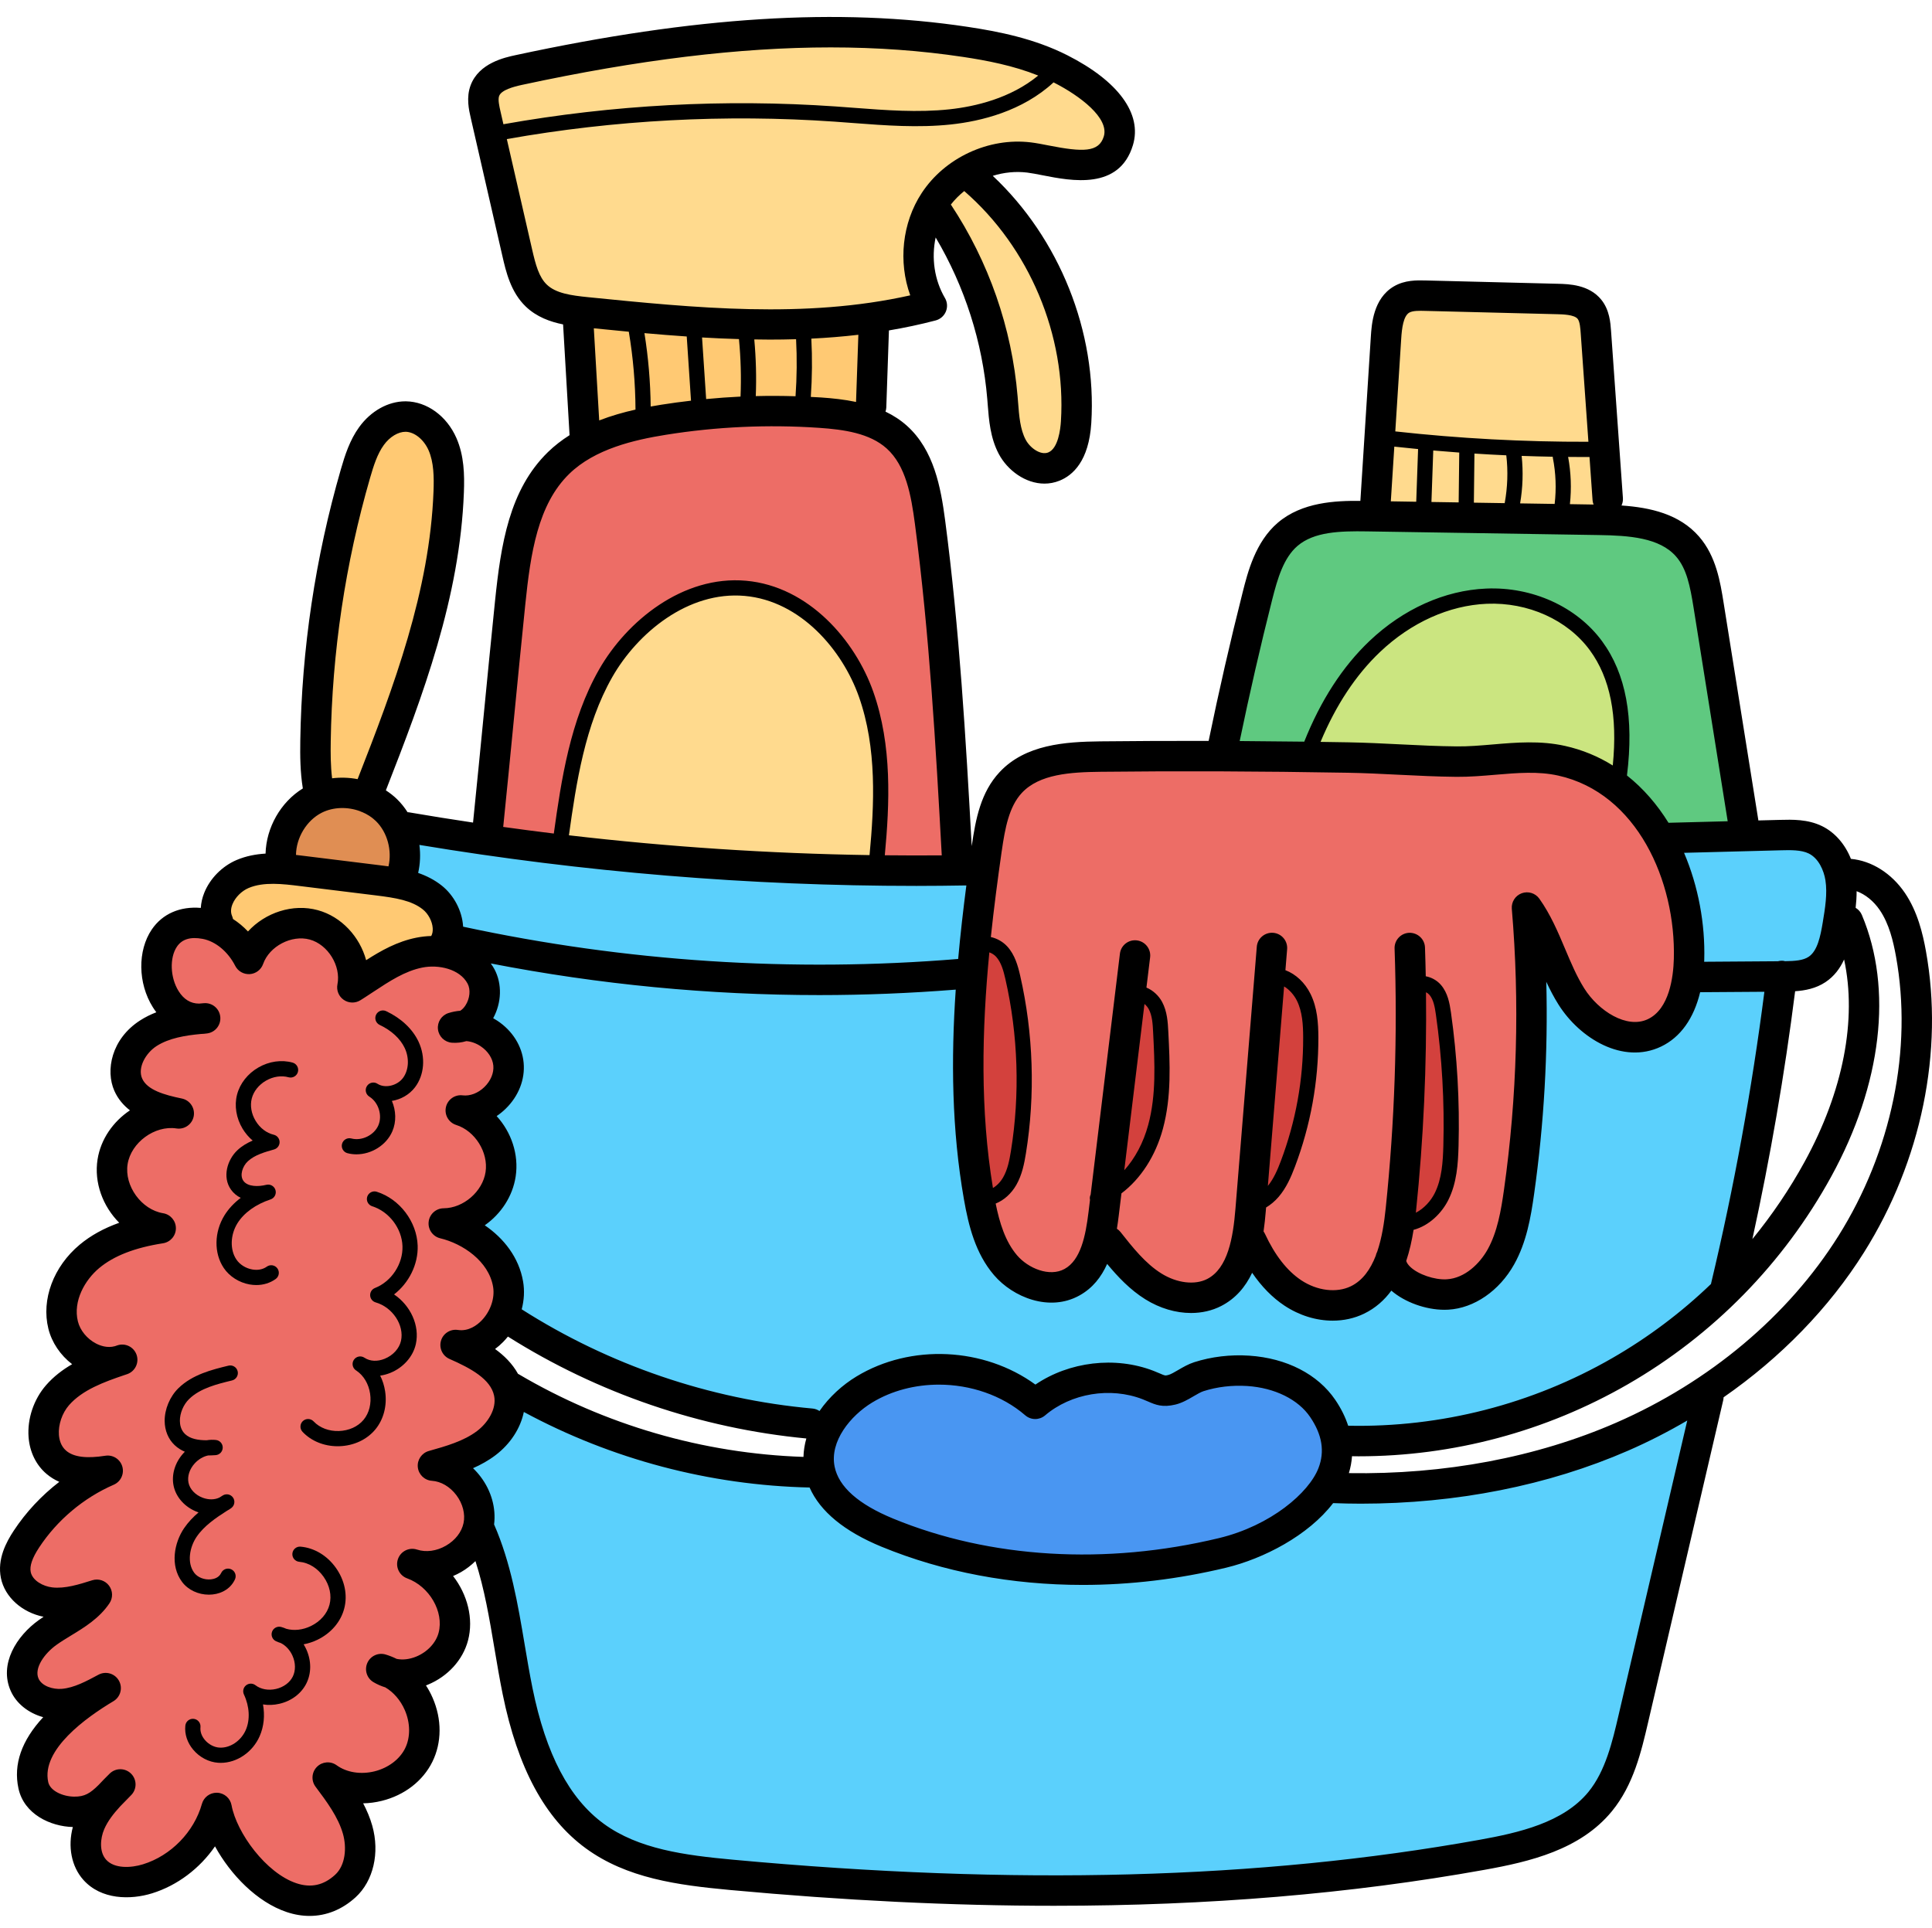
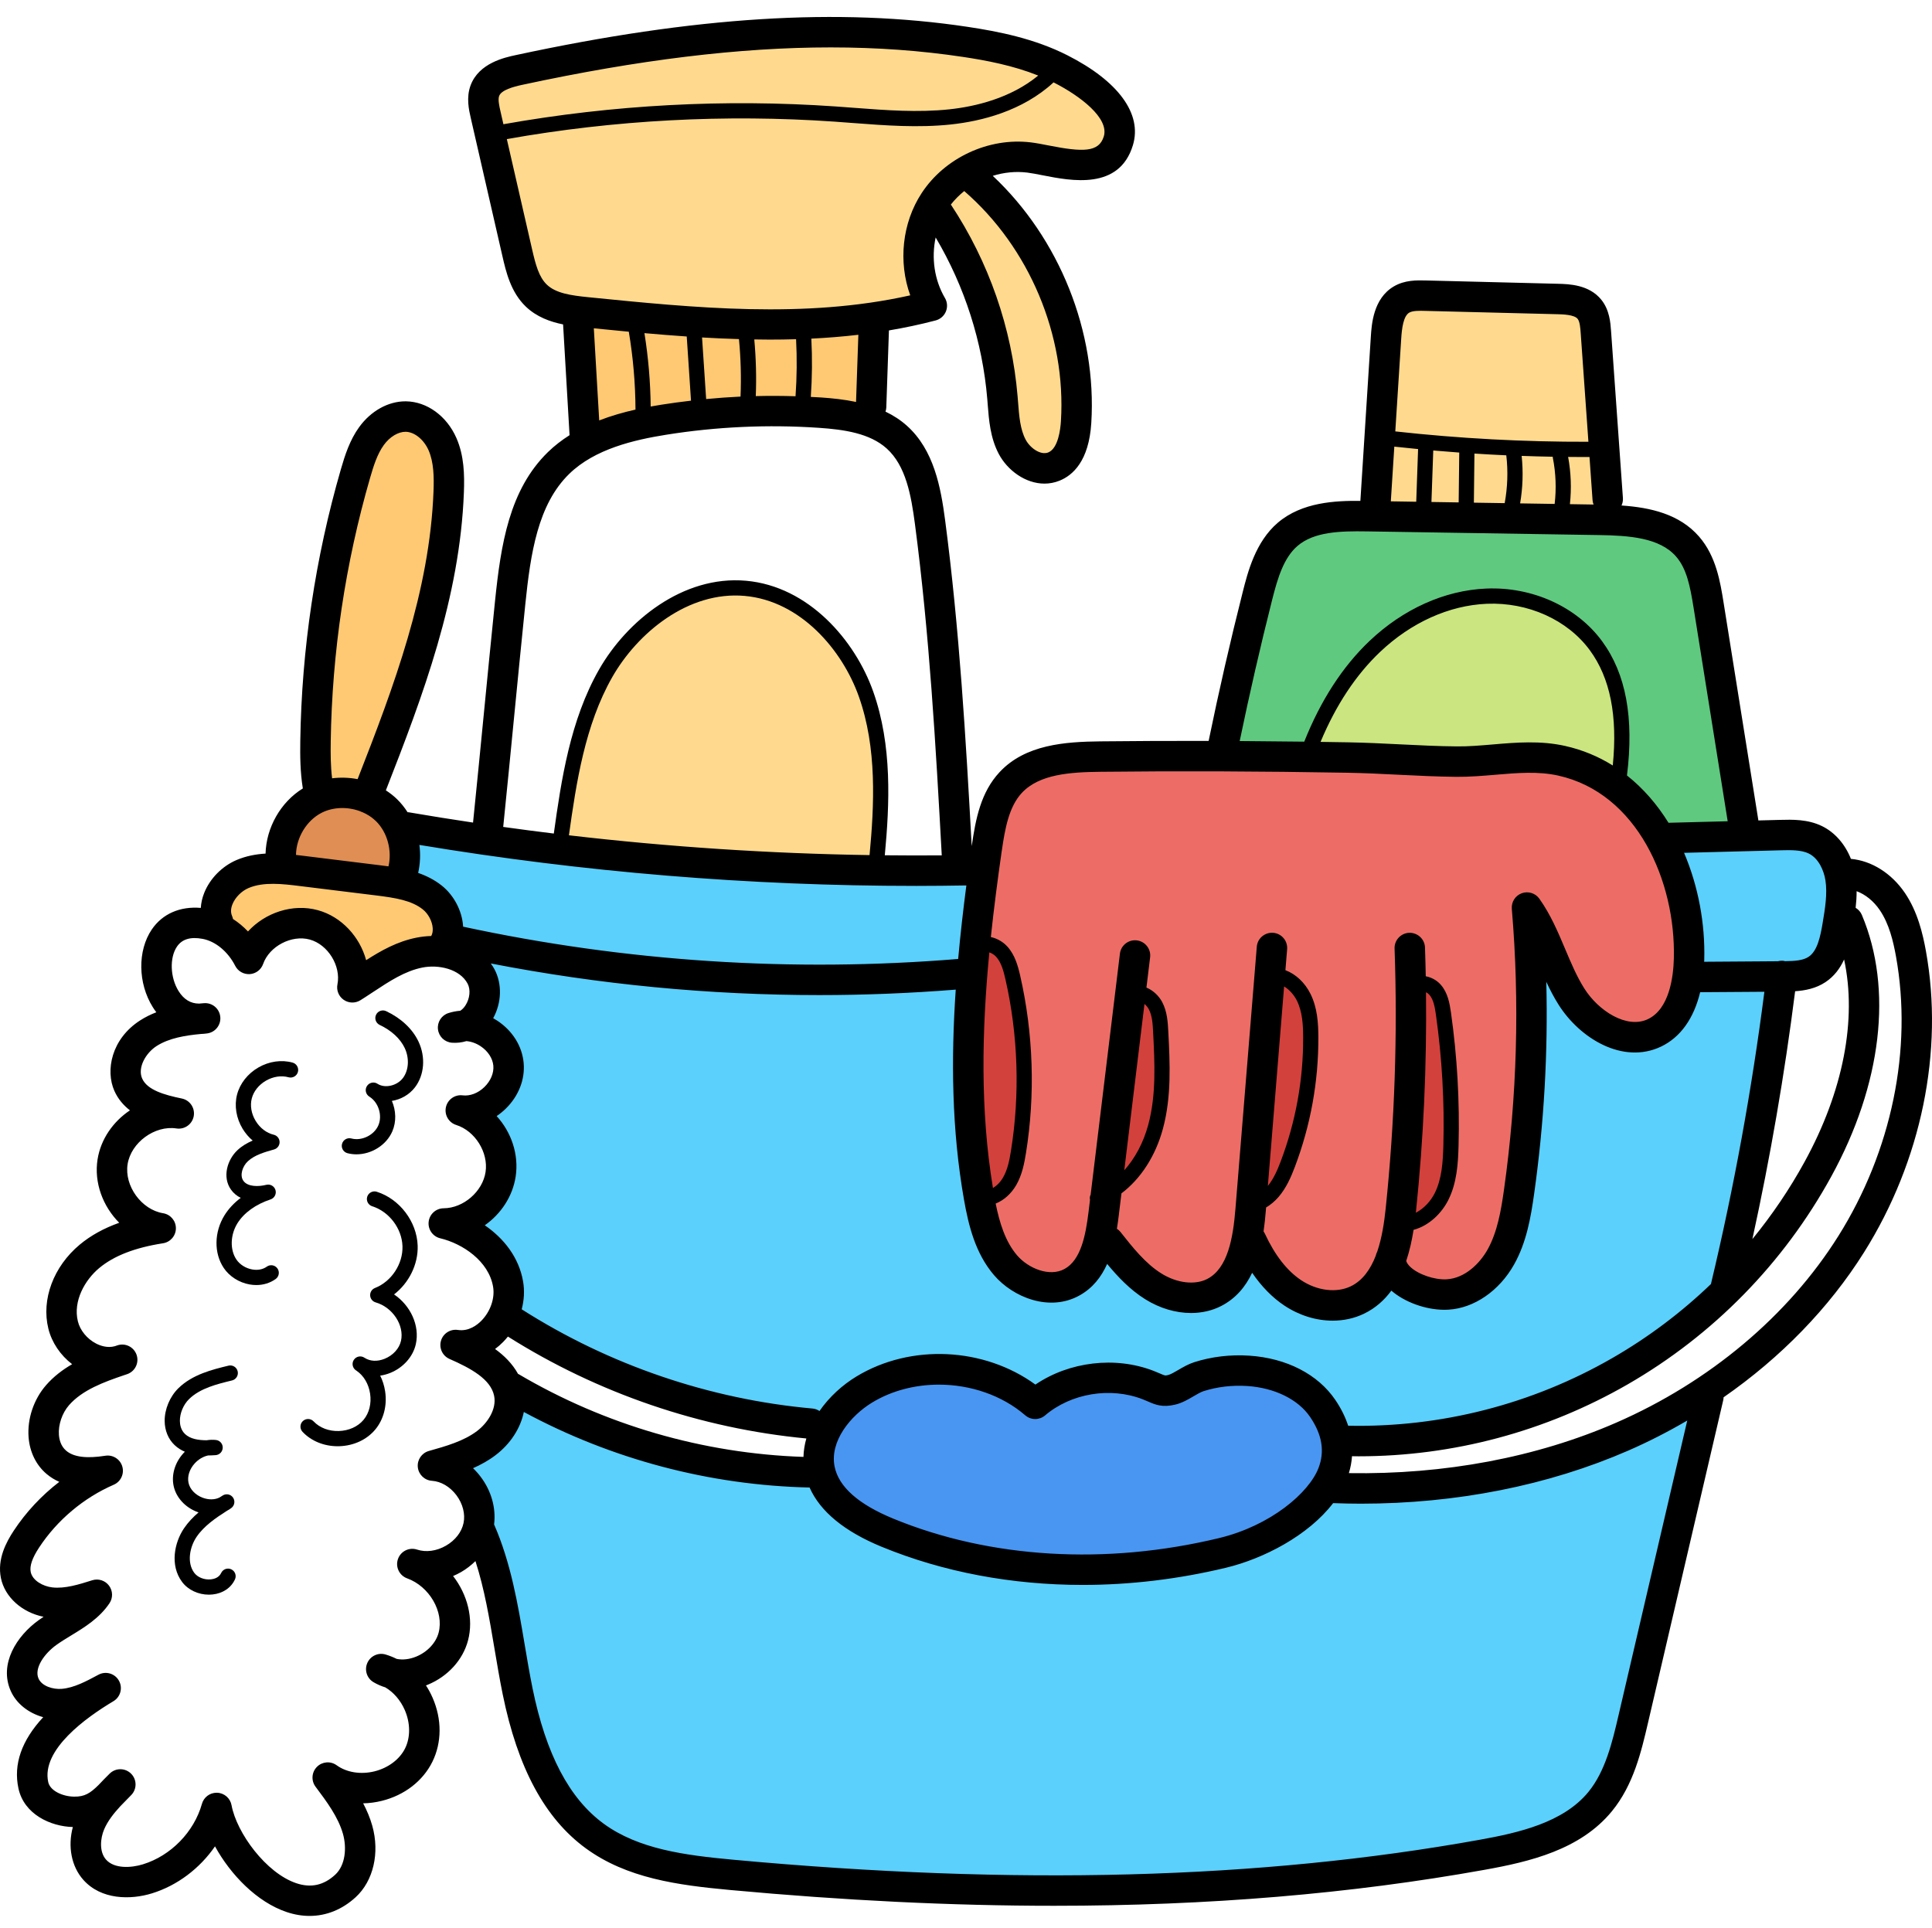
<svg xmlns="http://www.w3.org/2000/svg" viewBox="0 -4 511.999 511">
  <path d="m356.977 194.73.328.004c4.41.078 8.785.289 13.645.539l.777.039c4.703.227 9.562.465 14.301.504l.496.004c2.984 0 5.945-.25 9.082-.516l.195-.016c3.137-.266 6.379-.539 9.598-.539 3.297 0 6.203.289 8.891.887 4.27.945 8.324 2.605 12.051 4.934l2.727 1.707.324-3.203c1.371-13.703-.742-24.148-6.461-31.934-6.051-8.238-16.309-13.156-27.445-13.156-.516 0-1.031.012-1.551.035-10.5.449-21.008 5.18-29.582 13.316-6.598 6.258-12.062 14.508-16.238 24.52l-1.141 2.734 2.961.035c2.34.031 4.676.066 7.043.105zm0 0" fill="#cbe580" />
  <path d="m330.66 361.34c-.75-.047-1.512-.074-2.266-.074-3.457 0-6.941.531-10.082 1.539-.906.293-1.949.898-2.992 1.504-1.301.762-2.777 1.625-4.281 1.996-.836.199-1.574.297-2.258.297-1.438 0-2.453-.441-3.746-1.004-.438-.188-.926-.395-1.516-.625-3.086-1.195-6.398-1.797-9.84-1.797-6.652 0-13.223 2.344-18.016 6.426-.371.312-.84.488-1.32.488-.488 0-.961-.176-1.328-.496-6.352-5.48-15.172-8.625-24.199-8.625-6.805 0-13.273 1.738-18.703 5.027-6.336 3.84-12.445 11.461-10.895 19.121 1.23 6.027 6.859 11.145 16.727 15.211 15.578 6.414 32.73 9.664 50.98 9.664 12.156 0 24.469-1.48 36.59-4.402 10.754-2.59 24.137-10.398 27.758-19.77 1.938-4.988 1.121-10.168-2.418-15.395-3.504-5.168-10.305-8.566-18.195-9.086zm0 0" fill="#4996f2" />
  <path d="m449.652 250.223-.141 2.688 21.926-.156.238-.062c.18-.047.348-.07.512-.07.07 0 .141.004.215.016l.02.004c.113.027.227.055.34.07l.164.027.164-.004c2.613-.031 5.332-.168 7.324-1.492 2.98-1.973 3.906-6.215 4.598-10.391.621-3.734 1.328-7.965.723-11.859-.238-1.496-1.336-6.543-5.543-8.605-1.949-.945-4.359-1.066-6.242-1.066-.699 0-1.395.016-2.062.035l-28.582.746 1.152 2.707c3.594 8.434 5.438 18.188 5.195 27.414zm0 0" fill="#5bd0fc" />
  <path d="m255.273 258.422.156-2.312-2.309.184c-12.055.949-24.164 1.434-35.992 1.434-29.02 0-58.184-2.809-86.688-8.344l-4.977-.969 2.977 4.105c.371.516.641.93.84 1.312 1.734 3.27 1.605 7.512-.336 11.066l-.953 1.746 1.742.961c.328.184.652.375.969.586 3.508 2.328 5.723 5.844 6.074 9.648.355 3.816-1.172 7.68-4.191 10.602-.645.629-1.344 1.199-2.082 1.695l-1.922 1.297 1.562 1.711c3.602 3.945 5.297 9.312 4.539 14.355-.684 4.582-3.367 8.809-7.359 11.598l-2.371 1.656 2.391 1.633c3.609 2.469 8.16 6.836 9.316 13.605.352 2.062.234 4.312-.336 6.512l-.363 1.406 1.223.781c23.398 14.922 50.363 24.121 77.984 26.609.316.023.617.137.926.336l1.629 1.051 1.102-1.594c2.312-3.336 5.57-6.387 9.172-8.578 6.125-3.711 13.344-5.672 20.875-5.672 8.855 0 17.504 2.746 24.352 7.73l1.137.828 1.164-.789c5.207-3.531 11.68-5.477 18.23-5.477 3.941 0 7.719.688 11.242 2.051.555.211 1.02.414 1.441.598l.227.098c.969.422 1.504.652 2.238.652.441 0 .809-.09 1.164-.18.848-.199 1.773-.719 3.086-1.488l.105-.062c1.09-.637 2.445-1.43 3.836-1.875 3.516-1.133 7.426-1.73 11.305-1.73.848 0 1.699.027 2.539.082 9.262.621 17.023 4.582 21.289 10.871 1.391 2.051 2.453 4.18 3.152 6.324l.441 1.352 1.418.027c.949.02 1.898.031 2.848.031 23.906 0 47.488-6.305 68.203-18.227 9.594-5.516 18.523-12.223 26.539-19.934l.41-.395.141-.547c.027-.113.047-.219.055-.309 6.047-25.34 10.801-51.375 14.133-77.375l.289-2.27-20.875.145-.363 1.523c-1.535 6.379-4.742 10.895-9.27 13.062-1.918.918-3.969 1.383-6.098 1.383-7.691 0-14.859-5.918-18.547-11.781-1.055-1.684-2.039-3.527-3.102-5.801l-3.812.895c.469 18.652-.613 37.465-3.211 55.91-.852 6.031-1.945 12.387-5.062 17.965-3.586 6.41-9.637 10.617-15.793 10.977-.301.02-.613.027-.922.027-4.465 0-9.598-1.848-12.773-4.594l-1.641-1.418-1.281 1.75c-1.766 2.41-3.945 4.258-6.484 5.484-2.219 1.082-4.793 1.656-7.441 1.656-3.984 0-8.137-1.301-11.691-3.664-2.945-1.957-5.641-4.703-8.008-8.156l-1.965-2.867-1.492 3.141c-1.738 3.668-4.133 6.25-7.328 7.891-2.098 1.082-4.473 1.629-7.055 1.629-3.746 0-7.57-1.156-11.059-3.34-4.074-2.539-7.285-6.113-9.629-8.945l-2.055-2.484-1.312 2.945c-1.527 3.434-3.656 5.867-6.5 7.441-1.961 1.086-4.125 1.633-6.434 1.633-4.898 0-10.285-2.59-13.711-6.602-4.602-5.371-6.328-12.352-7.508-19.098-2.867-16.273-3.57-34.305-2.16-55.117zm0 0" fill="#5bd0fc" />
  <path d="m422.477 472.203c4.852-5.93 6.734-14.008 8.391-21.133l19.277-82.672-4.016 2.352c-5.031 2.949-10.219 5.59-15.41 7.855-20.855 9.102-45.098 13.91-70.109 13.91-2.18 0-4.48-.047-7.246-.148l-1.035-.035-.629.82c-6.801 8.898-18.922 14.391-27.238 16.391-12.418 2.988-25.043 4.504-37.531 4.504-18.789 0-36.461-3.352-52.527-9.969-9.363-3.852-15.426-8.781-18.023-14.648l-.516-1.164-1.27-.027c-26.051-.582-51.922-7.426-74.824-19.789l-2.375-1.281-.535 2.645c-.781 3.863-3.25 7.605-6.77 10.273-1.602 1.219-3.414 2.266-5.539 3.203l-2.73 1.207 2.156 2.066c.652.625 1.262 1.309 1.809 2.031 2.527 3.344 3.652 7.312 3.168 11.176l-.066.547.219.504c4.371 10 6.188 20.809 7.941 31.262l.027.16c.645 3.816 1.309 7.758 2.086 11.566 3.664 18.012 10.094 30.164 19.648 37.145 9.621 7.031 22.141 8.699 35.199 9.906 29.887 2.766 58.605 4.168 85.359 4.168 40.688 0 77.648-3.086 112.996-9.438 10.855-1.957 23.031-4.762 30.113-13.387zm0 0" fill="#5bd0fc" />
  <path d="m108.457 228.641 1.691.594c2.254.785 4.117 1.789 5.703 3.062 2.746 2.195 4.605 5.719 4.867 9.211v1.703l1.582.34c31.172 6.711 63.102 10.109 94.898 10.109 12.25 0 24.66-.508 36.883-1.512l1.68-.137.148-1.676c.535-5.918 1.242-12.27 2.164-19.414l.293-2.293-2.309.035c-5.188.082-9.438.121-13.367.121-43.816 0-87.965-3.645-131.223-10.832l-2.668-.445.355 2.684c.309 2.281.207 4.535-.293 6.703zm0 0" fill="#5bd0fc" />
  <path d="m345.609 194.566 1.379.02.508-1.281c4.258-10.688 9.922-19.43 16.84-25.988 8.582-8.148 19.094-12.883 29.598-13.332.527-.023 1.055-.035 1.578-.035 10.969 0 21.484 5.047 27.445 13.168 6.016 8.195 8.051 19.371 6.227 34.164l-.137 1.117.879.695c4.023 3.188 7.574 7.23 10.551 12.027l.59.945h1.148l17.977-.473-9.398-58.867c-.977-6.035-1.969-10.938-5.098-14.531-4.918-5.664-13.52-6.262-21.906-6.391l-61.488-.969c-.848-.016-1.691-.023-2.523-.023-6.305 0-12.75.527-17.207 4.34-4.105 3.504-5.836 9.242-7.383 15.312-3.07 12.16-5.969 24.785-8.617 37.523l-.496 2.391 2.441.016c5.613.043 11.309.09 17.094.172zm0 0" fill="#5fc980" />
  <g fill="#ffda8e">
    <path d="m421.23 115.117-1.711.008c-.871 0-1.75-.008-2.629-.016l-3.605-.031-1.75-.031c-2.961-.055-5.648-.129-8.215-.219l-2.305-.086.246 2.297c.426 3.996.297 8.043-.383 12.027l-.395 2.301 13.293.219.207-1.801c.059-.5.105-1 .148-1.5-.031.371-.039.746-.082 1.117l-.234 2.18 11.359.18-.984-2.727c-.09-.246-.133-.43-.145-.59l-.953-13.328zm-7.734 1.773.105.566c.066.359.102.723.16 1.082-.078-.496-.168-.992-.266-1.484 0 0 0-.07 0-.164zm.309 1.953c.133.898.242 1.797.316 2.699-.074-.906-.18-1.805-.316-2.699zm.348 9.133c.066-.945.105-1.891.109-2.832-.004.945-.039 1.887-.109 2.832zm.008-5.867c.062.883.098 1.762.102 2.645-.004-.883-.039-1.766-.102-2.645zm0 0" />
    <path d="m419.379 115.078 3.715-.008-2.191-30.871c-.141-2.035-.332-3.809-1.254-4.945-1.32-1.641-4.113-1.922-6.93-1.977l-35.004-.879c-.395-.012-.812-.023-1.238-.023-1.344 0-2.875.094-4.031.766-2.348 1.379-2.879 4.891-3.102 8.477l-1.691 26.496 1.895.211c16.473 1.828 33.238 2.754 49.832 2.754zm0 0" />
    <path d="m400.727 129.711c.801-4.34.957-8.93.449-13.27l-.199-1.684-1.695-.078c-2.617-.121-5.371-.273-8.414-.469l-2.105-.137-.184 17.109 11.84.188zm0 0" />
    <path d="m388.73 116.156v-2.086l-1.863-.129c-2.289-.16-4.574-.336-6.863-.539l-2.098-.18-.625 17.777 11.254.191.172-14.926zm0 0" />
    <path d="m377.875 113.203-1.875-.18c-2.094-.199-4.184-.418-6.273-.645l-2.078-.23-1.199 18.684 10.797.176zm0 0" />
    <path d="m280.41 16.203-.375-.367h-1.516l.5-.41-3.141-1.258c-7.105-2.844-14.605-4.191-20.344-5.051-11.359-1.715-22.941-2.551-35.406-2.551-24.191 0-51.082 3.262-82.203 9.973-3.195.691-6.586 1.727-7.516 4.168-.539 1.402-.203 3.184.27 5.258l1.203 5.266 1.875-.332c20.668-3.676 41.793-5.543 62.789-5.543 8.223 0 16.543.289 24.738.859 1.078.07 2.152.152 3.234.23l1.703.125c5.367.414 10.918.844 16.535.844 3.281 0 6.238-.148 9.043-.445 6.918-.742 16.801-2.977 24.605-9.395l1.039-.855c-7.91 7.055-18.273 9.492-25.641 10.281-2.805.301-5.758.445-9.027.445-5.555 0-11.148-.426-16.562-.84l-1.562-.117c-1.129-.086-2.258-.168-3.375-.246-8.188-.566-16.504-.852-24.723-.852-20.922 0-41.984 1.848-62.594 5.5l-2.074.367 7.18 31.297c1.008 4.395 1.977 7.945 4.473 10.336 2.875 2.727 7.191 3.363 12.129 3.859 15.832 1.59 32.203 3.234 48.414 3.234 13.988 0 26.277-1.23 37.574-3.766l2.215-.496-.773-2.133c-3.02-8.348-1.938-18.051 2.824-25.316 5.07-7.742 14.422-12.742 23.82-12.742 1.074 0 2.152.066 3.199.191 1.387.172 2.934.477 4.574.801 4.238.824 6.949 1.18 9.059 1.18 1.57 0 6.352 0 7.859-4.977 2.234-7.406-9.805-14.352-14.023-16.523zm0 0" />
    <path d="m256.84 45.125-1.262-1.094-1.301 1.043c-1.43 1.148-2.727 2.457-3.859 3.895l-.895 1.137.797 1.203c9.863 14.879 15.867 32.137 17.355 49.906l.129 1.52c.285 3.73.578 7.586 2.238 10.734 1.215 2.301 3.926 4.625 6.758 4.625.605 0 1.188-.109 1.723-.324 3.375-1.348 4.383-6.191 4.633-10.023 1.445-23.316-8.641-47.312-26.316-62.621zm0 0" />
    <path d="m197.539 151.945c-.879-.082-1.773-.121-2.656-.121-9.895 0-24.832 5.926-34.359 22.621-7.668 13.43-9.922 29.633-11.734 42.656l-.281 2.023 2.027.238c26.477 3.082 53.348 4.855 79.871 5.262l1.852.031.172-1.844c1.336-14.18 1.902-29.188-2.938-42.844-4.57-12.941-16.227-26.625-31.953-28.023zm0 0" />
  </g>
  <path d="m265.465 248.176c1.711 1.871 2.422 4.516 2.953 6.848 3.441 15.047 3.957 31.07 1.496 46.34-.422 2.59-.945 5.312-2.312 7.68-1.094 1.914-2.684 3.359-4.473 4.074l-1.551.621.332 1.633c.926 4.566 2.453 10.352 6.109 14.625 2.691 3.137 6.855 5.16 10.617 5.16 1.637 0 3.141-.375 4.469-1.109 5.043-2.785 6.516-9.637 7.359-16.617l.391-3.18.035-.363-.082-.344.172-.324 7.805-64.238c.121-1.02.98-1.785 2-1.785.082 0 .168.004.25.016.539.066 1.023.34 1.359.766.336.43.484.961.418 1.5l-1.152 9.523 1.402.582c1.281.535 2.457 1.613 3.148 2.895 1.164 2.156 1.297 4.723 1.414 7.043.422 8.316.855 16.918-1.379 25.125-1.816 6.727-5.457 12.422-10.25 16.035l-.68.512-.812 6.727c-.137 1.148-.305 2.293-.48 3.434l-.195 1.25 1.051.711c.23.156.379.285.48.414 3.348 4.246 6.812 8.637 11.371 11.477 2.801 1.754 5.973 2.719 8.926 2.719 1.922 0 3.668-.395 5.188-1.176 6.359-3.266 7.895-12.035 8.559-20.188l5.66-69.488c.086-1.047.98-1.863 2.039-1.863.055 0 .109 0 .156.004 1.113.09 1.949 1.074 1.859 2.191l-.586 7.062 1.41.535c2.309.871 4.34 2.809 5.578 5.316 1.621 3.27 1.852 7.035 1.859 10.617.039 11.496-2 22.785-6.07 33.559-.973 2.582-2.129 5.27-3.98 7.426-.828.957-1.781 1.766-2.832 2.398l-.883.531-.156 2.039c-.18 2.113-.359 3.715-.574 5.191l-.117.785.457.652c.07.098.137.191.195.316 2.797 6.031 6.27 10.449 10.312 13.133 2.887 1.922 6.254 2.98 9.48 2.98 2.055 0 3.953-.418 5.645-1.238 3.309-1.605 5.863-4.688 7.598-9.164l.062-.156.035-.164c.035-.18.102-.359.207-.559l.074-.137.051-.152c1.387-4.066 1.98-8.523 2.348-11.957 2.379-22.887 3.172-46.129 2.348-69.09-.02-.543.176-1.062.543-1.461.371-.398.875-.629 1.441-.648 1.125 0 2.039.863 2.078 1.965.09 2.531.148 5.062.207 7.605l.039 1.621 1.594.297c1.121.211 2.172.812 2.883 1.645 1.418 1.676 1.844 3.934 2.184 6.289 1.629 11.52 2.301 23.297 1.992 34.996-.121 4.543-.418 9.328-2.508 13.516-1.332 2.656-4.113 5.852-7.926 6.863l-1.258.336-.203 1.285c-.465 2.914-1.098 5.582-1.875 7.922l-.195.594.176.602c.25.855.797 1.684 1.617 2.465 2.348 2.234 6.746 3.855 10.457 3.855.223 0 .441-.004.664-.02 5.723-.336 10.203-4.824 12.484-8.91 2.77-4.953 3.781-10.891 4.578-16.547 3.5-24.777 4.203-49.977 2.09-74.895-.074-.918.469-1.773 1.328-2.086.227-.086.461-.125.699-.125.656 0 1.277.32 1.66.852 2.867 4.055 4.773 8.582 6.617 12.965l.039.09c1.59 3.766 3.094 7.324 5.16 10.602 3.641 5.805 9.871 9.855 15.152 9.855 1.531 0 2.977-.32 4.293-.953 6.629-3.164 7.855-12.465 8-17.73.57-21.445-10.301-45.699-32.188-50.566-2.398-.531-5.016-.789-8-.789-3.078 0-6.227.27-9.305.535-3.145.262-6.395.531-9.629.531l-.484-.004c-5.047-.039-10.18-.293-15.238-.547l-.234-.012c-4.359-.219-8.867-.441-13.277-.512-14.723-.258-28.547-.387-42.27-.387-7.793 0-15.633.043-23.309.129-8.438.094-17.117.652-22.316 6.223-3.809 4.074-4.934 10.133-5.84 16.5-1.219 8.453-2.168 15.93-2.898 22.859l-.188 1.773 1.742.387c1.246.273 2.457.965 3.309 1.883zm0 0" fill="#ed6d66" />
-   <path d="m146.531 218.891 1.949.234.27-1.941c1.816-13.062 4.074-29.316 11.746-42.754 6.43-11.27 19.566-22.637 34.418-22.637.871 0 1.758.039 2.629.117 15.746 1.41 27.406 15.105 31.98 28.055 4.836 13.637 4.281 28.492 2.965 42.516l-.203 2.16 2.172.027c3.035.035 6.07.055 9.105.055 2.012 0 4.023-.008 6.035-.027l2.094-.016-.113-2.09c-1.484-27.125-3.164-57.863-7.125-87.953-1.047-7.992-2.539-16.223-8.137-21.266-4.945-4.453-12.129-5.508-19.148-5.98-4.07-.277-8.207-.418-12.297-.418-9.59 0-19.25.766-28.707 2.277-8.652 1.391-19.508 3.883-26.707 10.914-8.785 8.551-10.805 21.832-12.246 35.84-1.027 10.078-1.969 19.738-2.883 29.086l-.219 2.215c-.867 8.891-1.766 18.086-2.75 27.648l-.195 1.918 1.91.266c4.906.68 9.305 1.254 13.457 1.754zm0 0" fill="#ed6d66" />
-   <path d="m127.629 376.848c-3.801 2.887-8.629 4.258-13.309 5.59l-.121.027c-.961.27-1.582 1.18-1.48 2.172.109.98.898 1.738 1.891 1.809 2.98.199 5.871 1.879 7.93 4.59 2.051 2.723 2.898 6.09 2.27 9.031s-2.68 5.609-5.621 7.309c-1.93 1.109-4.047 1.699-6.117 1.699-1.09 0-2.16-.16-3.172-.488-.211-.07-.43-.102-.641-.102-.859 0-1.629.551-1.91 1.363-.359 1.047.191 2.199 1.23 2.578 6.93 2.512 11.32 10.211 9.582 16.801-.852 3.27-3.57 6.199-7.09 7.66-1.461.609-2.953.91-4.41.91-.672 0-1.32-.062-1.949-.191l-.262-.051-.23-.117c-.852-.422-1.719-.773-2.609-1.031-.191-.059-.379-.09-.582-.09-.797 0-1.527.48-1.859 1.219-.41.949-.051 2.051.832 2.562.848.5 1.758.898 2.688 1.188l.23.07.211.121c2.559 1.508 4.68 3.969 5.961 6.918 1.738 3.973 1.758 8.402.059 11.832-1.688 3.438-5.211 6.121-9.418 7.168-1.262.312-2.543.473-3.812.473-2.938 0-5.738-.859-7.879-2.41-.352-.25-.762-.391-1.191-.391-.547 0-1.07.219-1.457.609-.691.711-.762 1.852-.172 2.641 3.102 4.148 6.242 8.359 7.602 13.191 1.16 4.109.789 9.68-2.672 12.848-2.449 2.23-5.16 3.371-8.078 3.371-1.34 0-2.742-.25-4.172-.719-8.789-2.953-17.02-14.172-18.508-22.23-.172-.922-.961-1.613-1.891-1.652l-.18-.008c-.832 0-1.633.609-1.871 1.488-2.281 8.09-8.941 14.922-16.961 17.391-1.16.359-2.98.789-5.039.789-2.961 0-5.32-.91-6.84-2.609-2.441-2.738-2.172-7.09-.82-10.18 1.148-2.691 3.07-4.961 4.621-6.648l.07-.07c.48-.461.93-.941 1.379-1.402.48-.5.961-1 1.469-1.508.383-.391.59-.891.59-1.441 0-.539-.207-1.051-.59-1.441-.391-.379-.898-.598-1.438-.598-.543 0-1.051.211-1.441.598-.949.941-1.93 1.93-2.879 2.961-2.461 2.43-4.402 3.711-7.762 3.711h-.238c-3.762-.051-7.98-1.941-8.75-5.441-2.012-9.301 8.797-17.949 18.207-23.578.973-.57 1.293-1.77.742-2.75-.359-.629-1.039-1.02-1.77-1.02-.34 0-.66.078-.961.238-3.391 1.82-6.852 3.68-10.512 3.969-.25.023-.52.043-.777.043-2.812 0-6.172-1.23-7.371-3.961-1.66-3.762 1.5-8.582 5.488-11.391 1.25-.91 2.621-1.73 3.953-2.531l.09-.059c3.301-2.02 7.051-4.32 9.438-7.891.48-.719.461-1.66-.059-2.348-.379-.512-.988-.812-1.629-.812-.211 0-.41.031-.621.09-3.211 1.012-6.539 2.062-9.84 2.062-.531 0-1.07-.031-1.57-.082-3.199-.371-6.781-2.438-7.449-5.668-.449-2.16.359-4.711 2.531-8.012 4.988-7.57 12.316-13.738 20.637-17.359.941-.41 1.43-1.449 1.141-2.43-.25-.871-1.051-1.469-1.938-1.469-.102 0-.211.008-.312.027-1.711.262-3.27.402-4.641.402-3.207 0-5.609-.711-7.34-2.191-1.969-1.66-2.52-3.949-2.641-5.582-.238-3.227.973-6.809 3.152-9.309 3.789-4.328 9.469-6.508 15.461-8.531.328-.109.617-.207.91-.309 1-.391 1.527-1.559 1.16-2.59-.293-.801-1.062-1.34-1.922-1.34-.211 0-.43.031-.641.102-.199.078-.438.16-.68.238-.73.199-1.43.301-2.141.301-1.828 0-3.41-.621-4.41-1.152-2.867-1.5-5.09-4.25-5.797-7.16-1.551-6.227 2.047-12.598 6.297-16.137 4.18-3.48 10.043-5.781 17.891-7.012.992-.148 1.711-1 1.719-2 0-1-.719-1.852-1.699-2-6.879-1.129-12.148-8.418-11.078-15.289.969-6.109 7.148-11.27 13.488-11.27.59 0 1.172.051 1.742.129.109.02.207.031.309.031.988 0 1.832-.711 2-1.691.191-1.078-.512-2.109-1.602-2.34-5.168-1.059-10.199-2.57-11.93-6.441-1.75-3.918 1.012-8.82 4.57-11.109 3.742-2.391 8.48-3.109 12.609-3.5l.121-.008c.52-.02 1.02-.062 1.492-.141 1.117-.16 1.867-1.141 1.75-2.242-.121-1.02-.992-1.797-2.023-1.797h-.156l-1.344.117h-.09c-2.066 0-4.938-.738-7.137-4.25-2.66-4.258-2.832-10.391-.391-13.969 1.41-2.09 3.551-3.148 6.34-3.148.758 0 1.578.078 2.449.238 4.012.738 7.871 3.891 10.078 8.211.352.688 1.051 1.117 1.832 1.117l.129-.008c.801-.051 1.5-.582 1.762-1.34 1.641-4.641 6.758-8.129 11.93-8.129.98 0 1.949.129 2.859.379 5.859 1.609 9.949 8.238 8.762 14.191-.16.797.168 1.609.84 2.066.34.242.738.363 1.16.363.379 0 .758-.113 1.09-.312.348-.219.73-.469 1.098-.711.781-.488 1.512-.977 2.25-1.469 4.512-2.969 8.711-5.738 13.699-6.738.992-.199 2.031-.301 3.102-.301 3.91 0 8.859 1.461 11.059 5.578 1.191 2.242.922 5.383-.66 7.812-.578.867-1.227 1.539-1.957 2l-.422.277-.508.031c-.93.07-1.832.25-2.672.52-.941.301-1.531 1.211-1.41 2.172.109.969.891 1.719 1.859 1.801.223.008.43.02.641.02.832 0 1.66-.121 2.461-.371l.359-.102.379.031c1.641.129 3.27.699 4.711 1.672 2.43 1.598 4.031 4.078 4.262 6.617.25 2.543-.863 5.27-2.973 7.312-1.84 1.777-4.199 2.797-6.469 2.797-.309 0-.621-.02-.93-.059-.082-.008-.172-.008-.25-.008-.941 0-1.781.668-1.98 1.59-.219 1.039.371 2.059 1.379 2.379 5.883 1.848 10.082 8.57 9.16 14.668-.938 6.203-6.801 11.281-13.07 11.32-1.027 0-1.887.781-2 1.801-.117 1.02.543 1.969 1.543 2.199 6.547 1.57 14.199 6.77 15.508 14.461.629 3.629-.801 7.852-3.629 10.738-2 2.012-4.402 3.121-6.77 3.121-.402 0-.801-.027-1.199-.09-.102-.02-.203-.031-.301-.031-.91 0-1.711.613-1.961 1.461-.281.98.211 2.031 1.148 2.441 6.113 2.68 11.91 5.898 12.98 11.23.941 4.68-2.258 9.008-5.289 11.301zm0 0" fill="#ed6d66" />
  <path d="m96.715 209.355-.117-.047s-.148-.043-.16-.047l-.18-.094-.102-.035c-1.723-.645-3.605-.984-5.449-.984-2.266 0-4.461.508-6.34 1.461-4.672 2.359-7.855 7.559-7.93 12.941l-.023 1.805 1.793.207c.426.051.844.102 1.254.156l20.918 2.574c.738.086 1.508.188 2.297.297l1.805.246.414-1.773c1.172-5.012-.367-10.477-3.914-13.922-1.172-1.141-2.609-2.078-4.266-2.785zm0 0" fill="#e08e53" />
  <path d="m381.996 313.133c2.09-4.152 2.387-8.945 2.512-13.504.312-11.637-.359-23.41-2-34.992-.332-2.344-.746-4.582-2.168-6.273-.41-.473-.945-.887-1.547-1.188l-2.934-1.461.039 3.273c.23 19.387-.652 38.836-2.621 57.801-.023.152-.039.305-.051.453l-.293 3.594 3.203-1.652c2.391-1.234 4.582-3.496 5.859-6.051zm0 0" fill="#d3413d" />
  <path d="m341.281 304.473c4.066-10.762 6.109-22.047 6.066-33.543-.008-3.578-.242-7.34-1.855-10.598-.93-1.887-2.441-3.562-4.152-4.605l-2.773-1.684-5.086 62.566 4.074-5.047c1.742-2.156 2.863-4.797 3.727-7.09zm0 0" fill="#d3413d" />
  <path d="m306.219 294.641c2.234-8.238 1.793-16.852 1.367-25.207-.117-2.254-.246-4.812-1.406-6.949-.398-.738-.953-1.41-1.609-1.949l-2.816-2.328-6.555 53.988 4.238-4.715c3.098-3.445 5.445-7.887 6.781-12.84zm0 0" fill="#d3413d" />
  <path d="m261.645 314.074 2.52-1.5c1.371-.816 2.551-2.043 3.41-3.543 1.367-2.379 1.891-5.098 2.312-7.676 2.457-15.242 1.941-31.258-1.496-46.328-.562-2.438-1.25-4.977-2.949-6.828-.691-.746-1.617-1.348-2.602-1.684l-2.398-.824-.242 2.523c-2.379 24.598-2.07 44.605.969 62.969zm0 0" fill="#d3413d" />
  <path d="m214.914 83.746-2.008.098.105 2.008c.262 5.023.219 10.141-.141 15.203l-.141 2.027 2.027.109 1.082.055c.535.023 1.07.047 1.602.082 3.578.25 6.441.617 9.008 1.152l2.328.488.77-22.5-2.309.27c-4.074.473-8.223.812-12.324 1.008zm0 0" fill="#ffc973" />
  <path d="m212.969 85.793-.102-1.953-1.957.059c-2.418.07-4.758.109-6.949.109-1.004 0-2-.02-3-.035l-3.266-.051.203 2.219c.449 4.859.582 9.828.395 14.758l-.082 2.125 2.125-.047c1.508-.035 3.016-.051 4.523-.051 1.98 0 3.969.027 5.906.09l1.926.059.133-1.918c.355-5.113.406-10.281.145-15.363zm0 0" fill="#ffc973" />
  <path d="m197.82 85.672-.172-1.758-1.762-.047c-3.09-.086-6.27-.227-9.719-.43l-2.266-.133 1.379 20.633 2.043-.191c3.312-.305 6.262-.516 9.02-.645l1.828-.082.078-1.832c.211-5.156.066-10.375-.43-15.516zm0 0" fill="#ffc973" />
  <path d="m182.129 83.18c-3.605-.246-7.363-.547-11.172-.887l-2.559-.227.406 2.535c1.016 6.348 1.566 12.793 1.637 19.156l.023 2.367 2.332-.422c.922-.164 1.836-.324 2.73-.461 2.391-.383 4.953-.73 7.836-1.07l1.891-.219-1.383-20.652zm0 0" fill="#ffc973" />
  <path d="m168.613 83.586-.254-1.516-1.531-.145c-3.125-.301-6.211-.602-9.258-.91l-2.336-.238 1.715 29.504 2.562-.992c2.836-1.098 5.887-2.008 9.336-2.781l1.566-.352-.008-1.609c-.027-6.973-.633-14.027-1.793-20.961zm0 0" fill="#ffc973" />
  <path d="m107.469 108.438c-2.613 0-5.441 1.656-7.379 4.328-1.918 2.652-2.953 5.922-3.934 9.316-6.617 22.883-10.152 46.559-10.508 70.371-.047 3.051-.062 6.598.375 10.074l.25 1.992 1.992-.258c.797-.105 1.609-.156 2.422-.156 1.234 0 2.48.121 3.703.355l1.633.312.609-1.547c10.5-26.809 19.27-51.098 20.246-76.945.148-4.012.074-8.211-1.477-11.758-1.586-3.613-4.758-6.059-7.934-6.086zm0 0" fill="#ffc973" />
  <path d="m113.309 235.465c-3.391-2.711-7.898-3.453-13.438-4.145l-20.156-2.48c-2.27-.281-4.848-.602-7.383-.602-2.863 0-5.23.414-7.23 1.266-2.363.996-4.41 3.062-5.348 5.383-.664 1.641-.695 3.25-.098 4.648.051.125.09.254.117.387l.156.848.727.469c1.324.852 2.539 1.859 3.602 2.996l1.48 1.574 1.457-1.594c3.199-3.504 7.895-5.594 12.551-5.594 1.352 0 2.684.176 3.949.523 5.379 1.48 9.855 6.133 11.402 11.852l.711 2.637 2.297-1.473c3.707-2.379 7.805-4.715 12.625-5.684 1.141-.238 2.324-.371 3.609-.41l1.117-.035.555-.973c.52-.91.738-1.996.648-3.215-.152-2.371-1.473-4.879-3.352-6.379zm0 0" fill="#ffc973" />
-   <path d="m79.668 405.906c-1.105-.102-2.086.723-2.184 1.832s.723 2.086 1.832 2.184c2.465.215 4.809 1.66 6.434 3.961 1.625 2.301 2.199 4.992 1.578 7.387-.617 2.395-2.43 4.469-4.969 5.691-2.152 1.035-4.461 1.285-6.492.715-.434-.191-.879-.355-1.34-.48-1.02-.281-2.078.27-2.434 1.262-.355.992.113 2.094 1.074 2.523.402.18.816.336 1.238.469 1.312.652 2.438 1.859 3.113 3.375.836 1.871.859 3.938.066 5.527-.789 1.59-2.453 2.812-4.449 3.27-1.996.461-4.031.09-5.438-.992-.738-.566-1.766-.555-2.492.027-.727.582-.957 1.586-.562 2.43 1.496 3.176 1.676 6.695.484 9.422-1.266 2.891-4.199 4.852-7.016 4.652-1.402-.098-2.836-.859-3.828-2.039-.863-1.031-1.277-2.227-1.156-3.371.113-1.105-.691-2.098-1.801-2.211-1.098-.113-2.098.688-2.211 1.797-.23 2.238.508 4.508 2.086 6.383 1.703 2.027 4.121 3.289 6.633 3.465.223.016.445.02.668.02 4.285 0 8.461-2.832 10.316-7.082 1.117-2.555 1.406-5.473.875-8.402 1.398.223 2.871.172 4.344-.168 3.203-.738 5.812-2.707 7.156-5.402 1.344-2.695 1.348-5.961.008-8.965-.219-.488-.465-.953-.738-1.395 1.23-.227 2.457-.625 3.645-1.195 3.609-1.738 6.203-4.766 7.121-8.312.922-3.543.121-7.453-2.188-10.723-2.312-3.273-5.727-5.332-9.375-5.652zm0 0" />
  <path d="m99.848 311.848c-1.059-.332-2.191.254-2.527 1.312-.336 1.062.254 2.195 1.312 2.531 4.492 1.418 7.867 5.867 8.027 10.57.16 4.707-2.906 9.371-7.289 11.094-.805.312-1.32 1.109-1.277 1.969.039.863.625 1.605 1.457 1.844 4.492 1.289 7.633 6.047 6.719 10.184-.453 2.043-2.121 3.875-4.355 4.77-1.91.77-3.824.68-5.266-.246-.035-.02-.066-.043-.102-.062-.93-.602-2.168-.34-2.777.586-.609.922-.359 2.168.562 2.781.035.023.07.051.109.07 1.918 1.285 3.242 3.492 3.637 6.078.398 2.625-.23 5.164-1.73 6.965s-3.883 2.879-6.535 2.965c-2.637.09-5.094-.848-6.703-2.551-.766-.809-2.039-.844-2.852-.082-.809.766-.844 2.043-.078 2.852 2.301 2.438 5.676 3.816 9.309 3.816.148 0 .301-.004.449-.008 3.805-.121 7.27-1.727 9.508-4.414 2.234-2.688 3.191-6.383 2.617-10.148-.223-1.477-.672-2.875-1.309-4.145.887-.121 1.777-.359 2.664-.715 3.449-1.387 6.051-4.316 6.785-7.641 1.09-4.922-1.426-10.234-5.77-13.164 3.926-3.027 6.422-7.961 6.254-12.934-.215-6.355-4.773-12.359-10.84-14.277zm0 0" />
  <path d="m56.32 418.582c2.738-.289 4.906-1.746 5.945-3.996.469-1.012.027-2.211-.984-2.676-1.012-.469-2.207-.027-2.676.984-.586 1.273-1.949 1.598-2.707 1.68-1.727.176-3.504-.508-4.41-1.719-2.02-2.695-1.219-6.848.617-9.555 1.957-2.883 5.102-5.031 8.055-6.906.406-.211.793-.461 1.164-.742.855-.656 1.043-1.867.43-2.75-.613-.887-1.816-1.129-2.73-.555-.285.176-.57.359-.863.543-1.254.613-2.852.645-4.43.059-1.965-.73-3.41-2.254-3.773-3.973-.352-1.684.254-3.59 1.617-5.102 1.008-1.113 2.27-1.855 3.562-2.133.68-.008 1.352-.043 2.012-.086 1.039-.074 1.855-.93 1.875-1.973.023-1.047-.762-1.934-1.801-2.043-.816-.09-1.645-.062-2.457.074-2.195-.004-4.34-.344-5.723-1.648-1.117-1.059-1.363-2.477-1.371-3.48-.02-2.051.938-4.324 2.434-5.789 2.949-2.887 7.434-3.977 11.391-4.938 1.082-.266 1.746-1.355 1.484-2.438s-1.355-1.746-2.434-1.48c-4.242 1.031-9.52 2.312-13.262 5.973-2.273 2.23-3.672 5.566-3.645 8.703.02 2.527.957 4.789 2.633 6.375.82.777 1.738 1.348 2.711 1.758-.137.137-.27.277-.398.422-2.23 2.465-3.191 5.691-2.574 8.633.645 3.062 3.062 5.715 6.316 6.922.098.035.195.07.293.102-1.43 1.223-2.754 2.598-3.848 4.207-2.559 3.77-3.809 9.832-.508 14.234 1.574 2.102 4.277 3.363 7.082 3.363.324 0 .648-.016.973-.051zm0 0" />
  <path d="m66.117 336.41c.609.109 1.215.164 1.809.164 1.887 0 3.66-.547 5.129-1.598.902-.648 1.109-1.91.461-2.812-.648-.906-1.906-1.113-2.812-.465-1.031.742-2.406 1.008-3.871.742-1.719-.309-3.281-1.293-4.188-2.637-1.738-2.582-1.625-6.527.273-9.59 1.727-2.781 4.848-5.031 8.785-6.336 1.031-.34 1.605-1.434 1.305-2.473-.305-1.043-1.375-1.656-2.426-1.395-2.09.523-4.938.559-6.086-1.066-1.031-1.461-.223-3.852 1.184-5.168 1.797-1.684 4.535-2.457 6.953-3.137.883-.25 1.488-1.066 1.465-1.984-.02-.922-.66-1.711-1.555-1.918-1.906-.449-3.656-1.785-4.793-3.668-1.141-1.879-1.516-4.051-1.023-5.949.488-1.898 1.859-3.617 3.766-4.715s4.082-1.426 5.973-.898c1.07.301 2.184-.324 2.484-1.395.297-1.074-.328-2.188-1.398-2.488-2.926-.816-6.23-.352-9.07 1.289-2.84 1.637-4.902 4.262-5.66 7.203-.758 2.941-.215 6.238 1.48 9.043.727 1.199 1.633 2.254 2.664 3.125-1.434.617-2.836 1.422-4.039 2.551-2.691 2.52-4.07 7.113-1.719 10.438.664.941 1.547 1.676 2.594 2.195-1.77 1.332-3.23 2.891-4.305 4.621-2.754 4.438-2.832 10.051-.191 13.969 1.496 2.227 4.043 3.855 6.812 4.352zm0 0" />
  <path d="m92.074 301.625c.785.207 1.586.305 2.391.305 3.965 0 7.926-2.418 9.508-6.098 1.102-2.555.973-5.52-.121-8.059 2.348-.379 4.613-1.625 6.121-3.605 2.5-3.277 2.863-8.043.926-12.133-1.574-3.336-4.617-6.191-8.559-8.047-1.008-.477-2.211-.043-2.684.965-.473 1.004-.043 2.207.965 2.684 3.102 1.457 5.457 3.633 6.633 6.121 1.277 2.703 1.082 5.906-.488 7.969-1.547 2.027-4.68 2.758-6.637 1.562-.043-.027-.086-.055-.129-.082-.938-.582-2.172-.297-2.762.637-.594.93-.324 2.168.602 2.77.047.031.09.059.137.09 2.355 1.531 3.406 4.953 2.293 7.539-1.125 2.617-4.41 4.215-7.164 3.484-1.074-.281-2.18.359-2.465 1.434-.285 1.074.355 2.18 1.434 2.465zm0 0" />
  <path d="m510.383 248.027c-.824-4.551-2.199-10.414-5.562-15.367-3.551-5.227-8.832-8.539-14.309-9.035-1.555-3.906-4.25-7.016-7.656-8.68-3.777-1.844-7.852-1.738-11.129-1.652l-5.738.148-9.211-57.664c-.879-5.5-1.973-12.348-6.5-17.559-5.211-5.996-12.926-7.719-20.559-8.246.27-.598.422-1.258.371-1.957l-3.141-44.246c-.156-2.234-.398-5.605-2.57-8.312-3.242-4.039-8.617-4.172-11.508-4.246l-35.012-.879c-2.352-.059-5.57-.141-8.492 1.582-5.434 3.207-5.871 10.039-6.082 13.32l-2.773 43.512c-6.562-.055-15.457.305-21.883 5.797-5.93 5.066-7.969 13.113-9.312 18.441-3.289 12.996-6.316 26.238-9.016 39.379-9.746-.02-19.289.016-28.715.121-9.328.105-19.852.832-26.68 8.148-4.965 5.316-6.34 12.312-7.391 19.617-1.555-28.441-3.273-57.699-7.051-86.406-1.148-8.723-2.969-18.566-10.094-24.98-1.738-1.562-3.664-2.789-5.699-3.766.109-.348.191-.707.207-1.09l.699-20.43c4.164-.703 8.301-1.574 12.395-2.652 1.223-.324 2.219-1.199 2.699-2.363.48-1.168.391-2.492-.25-3.578-2.816-4.793-3.621-10.633-2.461-16.043 7.703 13.012 12.41 27.676 13.676 42.777l.117 1.488c.32 4.152.688 8.855 2.93 13.098 2.305 4.355 7.062 7.871 12.113 7.871 1.32 0 2.664-.242 3.984-.773 3.496-1.402 7.793-5.188 8.422-15.273 1.508-24.195-8.438-48.941-26.109-65.523 2.938-.914 6.051-1.238 9.117-.867 1.16.145 2.605.426 4.137.727 7.582 1.488 20.27 3.977 23.887-7.984 2.504-8.277-3.824-16.961-17.363-23.828-8.789-4.457-18.293-6.309-26.43-7.535-34.168-5.137-72.23-2.754-119.789 7.496-2.906.625-9.703 2.09-11.922 7.969-1.223 3.238-.465 6.547.039 8.734l8.383 36.59c.922 4.02 2.184 9.523 6.203 13.359 2.871 2.742 6.449 4.023 9.871 4.715l1.715 29.355c-2.027 1.285-3.961 2.758-5.727 4.48-10.238 9.984-12.48 24.414-14.035 39.57-1.078 10.527-2.059 20.586-3.008 30.312-.891 9.105-1.809 18.516-2.809 28.309-5.684-.848-11.355-1.75-17.016-2.723-.113-.016-.223-.012-.332-.02-.801-1.254-1.734-2.426-2.805-3.469-.902-.879-1.898-1.645-2.949-2.328 9.844-25.137 19.625-51.137 20.676-78.957.18-4.73.062-9.754-1.98-14.418-2.555-5.84-7.805-9.656-13.371-9.727-.051 0-.102 0-.152 0-4.574 0-9.141 2.547-12.25 6.836-2.48 3.426-3.758 7.406-4.852 11.191-6.766 23.402-10.383 47.617-10.75 71.973-.059 3.863-.035 8.227.676 12.594-5.883 3.621-9.699 10.379-9.879 17.27-2.555.152-5.148.629-7.656 1.691-3.848 1.637-7.062 4.891-8.594 8.707-.531 1.316-.828 2.66-.914 3.996-5.492-.469-10.16 1.555-12.984 5.711-3.809 5.602-3.699 14.262.266 20.594.297.473.605.922.934 1.352-1.469.566-2.906 1.27-4.281 2.152-7.656 4.914-9.234 13.289-6.836 18.68.965 2.168 2.43 3.848 4.125 5.16-4.43 2.961-7.734 7.617-8.582 13.008-.973 6.195 1.426 12.457 5.742 16.789-4.109 1.465-7.574 3.391-10.465 5.797-6.957 5.797-10.223 14.535-8.316 22.258.906 3.676 3.188 7.039 6.301 9.426-2.52 1.461-4.902 3.262-6.914 5.57-3.262 3.742-4.992 8.883-4.629 13.754.297 3.934 1.984 7.395 4.75 9.746 1.059.898 2.203 1.59 3.387 2.113-4.703 3.625-8.824 8.02-12.066 12.945-1.957 2.973-4.438 7.508-3.398 12.566 1.035 5.039 5.59 9.105 11.305 10.25-.402.266-.805.539-1.199.82-5.996 4.254-10.645 11.719-7.52 18.797 1.496 3.395 4.73 5.914 8.617 6.992-5.738 6.184-7.941 12.504-6.555 18.891 1.477 6.824 8.469 10.066 14.41 10.219-1.379 5.168-.383 10.445 2.781 14 4.738 5.312 12.504 5.332 18.191 3.578 6.734-2.078 12.688-6.629 16.703-12.457 4.125 7.523 11.137 14.777 18.992 17.41 2.047.688 4.086 1.027 6.078 1.027 4.426 0 8.621-1.68 12.195-4.949 4.707-4.312 6.438-11.754 4.41-18.961-.594-2.102-1.434-4.07-2.414-5.93 1.629-.031 3.285-.246 4.938-.656 6.008-1.488 10.895-5.262 13.41-10.363 2.516-5.098 2.539-11.273.062-16.945-.504-1.16-1.094-2.258-1.766-3.281.168-.066.336-.133.504-.199 5.305-2.191 9.285-6.574 10.641-11.719 1.531-5.812-.172-12.191-3.957-17.078.727-.305 1.438-.66 2.137-1.059 1.41-.816 2.672-1.805 3.789-2.898 2.387 7.391 3.699 15.203 5.07 23.355.66 3.91 1.34 7.957 2.148 11.926 3.98 19.562 11.184 32.918 22.016 40.836 10.879 7.945 24.285 9.758 38.215 11.047 30.184 2.789 58.734 4.188 85.898 4.188 40.91 0 78.672-3.172 114.09-9.535 11.918-2.141 25.332-5.281 33.719-15.504 5.75-7.004 7.805-15.82 9.617-23.598l19.898-85.344c.059-.262.09-.523.098-.781 15.129-10.512 27.934-23.633 37.219-38.422 15.211-24.223 21.188-53.336 16.395-79.875zm-32.168 55.922c-3.98 7.258-8.621 14.09-13.816 20.445 4.746-21.691 8.547-43.707 11.328-65.688 2.602-.18 5.48-.711 8.043-2.414 2.332-1.551 3.867-3.66 4.934-6 3.434 15.879-.203 34.914-10.488 53.656zm-120.938 69.906c-.75-2.301-1.879-4.586-3.402-6.832-4.617-6.805-12.93-11.082-22.812-11.734-4.977-.332-10.02.27-14.59 1.734-1.559.5-2.973 1.328-4.219 2.055-.941.551-2.008 1.176-2.648 1.332-.84.203-.84.203-2.148-.367-.504-.219-1.074-.465-1.754-.727-10.188-3.938-22.355-2.434-31.309 3.637-13.578-9.875-33-10.895-47.43-2.145-3.688 2.234-7.199 5.402-9.789 9.152-.535-.352-1.152-.594-1.832-.656-27.332-2.453-53.949-11.551-77.086-26.301.637-2.426.785-4.938.371-7.348-1.102-6.449-5.164-11.504-10.16-14.918 4.277-3 7.395-7.648 8.191-12.945.879-5.836-1.164-11.75-5.043-16 .828-.555 1.621-1.195 2.363-1.918 3.457-3.348 5.203-7.805 4.789-12.219-.41-4.418-2.949-8.473-6.961-11.129-.363-.238-.734-.465-1.109-.672 2.246-4.121 2.402-9.09.344-12.965-.277-.523-.613-1.039-.98-1.547 28.73 5.582 57.859 8.383 87.066 8.383 12.047 0 24.105-.492 36.152-1.445-1.258 18.441-1.062 37.176 2.176 55.602 1.234 7.027 3.055 14.32 7.957 20.051 5.051 5.906 14.699 9.809 22.633 5.414 3.52-1.949 5.805-4.898 7.359-8.371 2.836 3.418 6.066 6.848 10.113 9.371 3.852 2.402 8.094 3.633 12.121 3.633 2.832 0 5.559-.609 7.969-1.844 3.887-1.996 6.473-5.121 8.223-8.812 2.504 3.66 5.359 6.574 8.543 8.691 3.977 2.641 8.469 3.996 12.805 3.996 2.914 0 5.754-.613 8.316-1.855 3.043-1.477 5.387-3.598 7.227-6.105 3.543 3.07 9.09 5.078 14.078 5.078.348 0 .691-.012 1.035-.031 6.824-.391 13.5-4.988 17.422-11.992 3.285-5.863 4.418-12.438 5.297-18.668 2.625-18.602 3.707-37.441 3.227-56.234.953 2.039 1.996 4.066 3.227 6.02 5.656 9.004 17.113 15.969 27.203 11.141 5.133-2.457 8.672-7.457 10.344-14.402l17.023-.117c-3.328 25.926-8.062 51.914-14.129 77.312-.008.043-.008.086-.016.129-7.852 7.547-16.621 14.152-26.148 19.637-21.273 12.25-45.469 18.445-70.008 17.934zm-7.871 11.238c-2.523 6.523-12.621 15.238-26.359 18.547-30.023 7.23-60.684 5.395-86.344-5.168-9.215-3.793-14.434-8.422-15.52-13.762-1.363-6.707 4.207-13.52 9.961-17.008 5.25-3.184 11.449-4.734 17.672-4.734 8.316 0 16.68 2.773 22.891 8.137 1.508 1.301 3.734 1.309 5.25.016 6.895-5.871 17.277-7.594 25.84-4.285.562.219 1.035.426 1.449.605 1.953.848 3.801 1.648 7.266.805 1.789-.438 3.395-1.375 4.812-2.207.934-.543 1.898-1.109 2.609-1.336 3.613-1.16 7.625-1.629 11.602-1.371 7.273.48 13.508 3.555 16.668 8.219 3.191 4.703 3.91 9.133 2.203 13.543zm-211.988-24.918c-.047-.027-.09-.039-.137-.062-1.492-2.711-3.707-4.879-6.082-6.59.746-.551 1.461-1.172 2.137-1.863.449-.453.867-.934 1.266-1.43 23.797 15.02 51.066 24.34 79.086 27.008-.449 1.582-.719 3.215-.762 4.883-26.559-.891-52.594-8.434-75.508-21.945zm125.723-49.324c-3.406-20.602-2.949-41.758-.957-62.449.672.234 1.312.641 1.785 1.152 1.371 1.496 1.969 3.746 2.469 5.922 3.383 14.809 3.895 30.562 1.469 45.562-.387 2.395-.863 4.906-2.062 6.992-.703 1.227-1.66 2.203-2.703 2.82zm40.156-48.777c.461.383.855.863 1.129 1.367.941 1.746 1.055 3.973 1.164 6.125.418 8.176.848 16.633-1.297 24.551-1.285 4.738-3.5 8.871-6.348 12.031zm37.004-4.641c1.48.898 2.684 2.34 3.395 3.777 1.441 2.914 1.648 6.395 1.656 9.723.035 11.258-1.965 22.305-5.941 32.836-.867 2.301-1.898 4.664-3.414 6.531zm34.953 59.609c2-19.219 2.875-38.703 2.648-58.074.355.176.676.418.918.699 1.074 1.266 1.422 3.207 1.711 5.254 1.621 11.441 2.285 23.102 1.973 34.656-.113 4.32-.387 8.855-2.293 12.656-1 2.004-2.801 4.043-4.996 5.172.012-.121.027-.246.039-.363zm96.684-95.691c2.52-.062 5.379-.137 7.379.84 2.652 1.293 4.031 4.523 4.441 7.109.555 3.543-.094 7.445-.719 11.219-.621 3.742-1.422 7.523-3.734 9.059-1.457.969-3.602 1.129-6.238 1.164-.129-.031-.258-.074-.395-.09-.52-.062-1.023-.02-1.496.105l-19.555.137c.008-.191.023-.375.027-.566.254-9.441-1.547-19.383-5.352-28.305zm-102.43-106.984c2.098.23 4.199.449 6.301.648l-.492 13.961-6.734-.109zm10.32 1.023c2.301.203 4.598.383 6.898.551 0 .043-.012.086-.012.133l-.152 13.078-7.215-.113zm10.914.816c2.812.18 5.625.34 8.441.465.496 4.184.344 8.512-.426 12.676l-8.164-.129zm12.512.617c2.746.098 5.492.176 8.242.223.004.102.008.203.027.305.793 4.039.949 8.133.477 12.203l-9.156-.145c.715-4.156.852-8.375.41-12.586zm12.316.273c1.316.012 2.637.027 3.953.027.57 0 1.141-.012 1.711-.012l.812 11.473c.027.398.133.773.266 1.133l-6.27-.102c.449-4.176.293-8.371-.473-12.52zm-42.109-38.238c.938-.547 2.746-.504 4.195-.465l35.016.879c1.465.035 4.52.113 5.418 1.23.598.742.723 2.531.816 3.836l2.039 28.742c-17.062.051-34.23-.871-51.18-2.746l1.57-24.586c.172-2.727.57-5.973 2.125-6.891zm-36.328 76.102c1.453-5.738 3.059-11.148 6.734-14.289 4.383-3.742 11.199-3.953 18.398-3.84l61.488.973c7.941.125 16.062.668 20.434 5.703 2.797 3.215 3.715 7.836 4.629 13.543l9.039 56.605-15.664.406c-.008 0-.012.004-.016.004-2.98-4.805-6.645-9.09-11.012-12.539 1.891-15.309-.27-26.973-6.598-35.59-6.703-9.129-18.484-14.48-30.723-13.949-10.984.469-21.953 5.398-30.891 13.875-7.156 6.793-12.965 15.785-17.312 26.699-5.793-.074-11.492-.129-17.109-.164 2.594-12.5 5.477-25.082 8.602-37.438zm90.27 43.914c-3.793-2.367-8.02-4.156-12.688-5.191-6.52-1.449-12.914-.91-19.098-.383-3.316.281-6.461.551-9.57.516-4.957-.043-10.066-.297-15.004-.543-4.48-.223-9.117-.453-13.703-.535-2.484-.043-4.934-.078-7.379-.117 4.062-9.723 9.348-17.742 15.766-23.832 8.23-7.809 18.277-12.344 28.289-12.773 10.922-.457 21.383 4.25 27.305 12.309 5.398 7.352 7.395 17.383 6.082 30.551zm-161.93 22.68c.867-6.047 1.926-11.773 5.332-15.422 4.656-4.988 12.863-5.496 20.871-5.586 20.91-.234 42.344-.152 65.523.254 4.457.078 9.027.305 13.445.527 5.02.25 10.207.504 15.328.555 3.492.027 6.969-.266 10.328-.551 5.832-.492 11.348-.961 16.664.223 20.832 4.633 31.176 27.934 30.621 48.559-.129 4.805-1.188 13.27-6.855 15.98-5.586 2.676-13.121-2.152-16.895-8.156-1.992-3.176-3.477-6.691-5.047-10.41-1.891-4.488-3.852-9.129-6.836-13.336-1.051-1.484-2.965-2.082-4.672-1.457s-2.785 2.316-2.633 4.129c2.102 24.777 1.402 49.828-2.074 74.453-.773 5.473-1.746 11.203-4.348 15.855-2.031 3.625-5.945 7.598-10.852 7.883-3.215.18-7.523-1.293-9.625-3.289-.57-.543-.93-1.07-1.082-1.574.895-2.68 1.508-5.48 1.945-8.246 4.145-1.102 7.473-4.453 9.203-7.902 2.273-4.543 2.59-9.586 2.719-14.359.316-11.773-.359-23.66-2.012-35.328-.359-2.547-.859-5.211-2.633-7.297-1.023-1.203-2.496-2.035-4.047-2.32-.051-2.547-.113-5.094-.203-7.633-.078-2.223-1.949-3.945-4.172-3.887-2.227.082-3.965 1.949-3.887 4.172.812 22.887.023 46.043-2.348 68.816-.391 3.766-1.008 7.883-2.25 11.52-.18.34-.32.703-.395 1.09-1.387 3.562-3.441 6.551-6.609 8.086-3.77 1.828-8.926 1.199-13.141-1.602-3.738-2.484-6.973-6.625-9.613-12.312-.105-.223-.23-.426-.367-.621.254-1.77.441-3.559.586-5.316l.082-1.031c1.195-.715 2.316-1.648 3.309-2.797 2.051-2.383 3.301-5.266 4.344-8.027 4.148-10.996 6.238-22.527 6.203-34.277-.012-3.812-.27-7.844-2.074-11.492-1.492-3.02-3.914-5.262-6.656-6.301l.453-5.562c.18-2.219-1.473-4.164-3.691-4.344-2.215-.176-4.168 1.469-4.348 3.688l-5.66 69.488c-.617 7.602-1.992 15.75-7.48 18.566-3.27 1.68-8.031 1.109-12.137-1.453-4.254-2.652-7.613-6.906-10.863-11.02-.27-.34-.59-.609-.934-.836.188-1.156.352-2.324.492-3.492l.715-5.887c5.082-3.828 9.02-9.863 10.984-17.105 2.309-8.535 1.863-17.316 1.43-25.809-.121-2.355-.27-5.285-1.645-7.836-.863-1.605-2.363-3.051-4.148-3.789l.977-8.02c.27-2.207-1.309-4.219-3.516-4.488-2.219-.27-4.223 1.309-4.488 3.516l-7.758 63.875c-.215.414-.281.902-.168 1.383l-.387 3.188c-.785 6.457-2.094 12.754-6.344 15.109-3.988 2.211-9.645-.148-12.598-3.602-3.133-3.664-4.645-8.645-5.672-13.719 2.18-.871 4.129-2.605 5.473-4.938 1.531-2.672 2.117-5.715 2.543-8.359 2.508-15.504 1.98-31.793-1.52-47.105-.59-2.586-1.391-5.527-3.43-7.746-1.105-1.207-2.672-2.121-4.344-2.488.812-7.688 1.812-15.301 2.883-22.785zm-38.613-119.027c-3.113-.656-6.27-.984-9.277-1.188-.902-.062-1.805-.098-2.711-.145.359-5.133.406-10.309.141-15.449 4.16-.203 8.316-.539 12.461-1.02zm-54.422 1.211c-.07-6.504-.625-13.027-1.656-19.449 3.699.332 7.438.629 11.211.887l1.133 17.012c-2.648.309-5.289.656-7.922 1.078-.898.145-1.824.305-2.766.473zm14.699-1.977-1.086-16.324c3.242.191 6.504.332 9.781.43.488 5.062.629 10.164.418 15.238-3.043.141-6.082.367-9.113.656zm12.754-15.805c1.355.02 2.707.047 4.062.047 2.336 0 4.676-.035 7.016-.105.262 5.035.211 10.094-.145 15.117-3.512-.113-7.023-.125-10.535-.039.195-5 .062-10.031-.398-15.02zm81.266 21.668c-.133 2.141-.727 7.23-3.371 8.289-1.977.793-4.781-1.133-5.973-3.383-1.461-2.758-1.73-6.254-2.016-9.949l-.125-1.539c-1.52-18.129-7.637-35.676-17.684-50.832 1.039-1.328 2.234-2.52 3.543-3.574 17.234 14.93 27.043 38.23 25.625 60.988zm-148.879-86.195c.598-1.586 3.754-2.434 6.074-2.938 30.875-6.652 57.605-9.93 81.781-9.93 12.297 0 23.93.848 35.109 2.527 6.211.934 13.25 2.273 19.898 4.934-7.324 6.027-16.656 8.211-23.551 8.953-8.312.891-16.902.234-25.211-.398-1.656-.125-3.309-.25-4.961-.367-29.395-2.035-58.996-.445-88.008 4.715l-.777-3.41c-.305-1.32-.719-3.125-.355-4.086zm8.738 40.676-6.703-29.246c28.621-5.074 57.824-6.633 86.824-4.625 1.641.113 3.289.238 4.934.367 8.492.645 17.27 1.312 25.945.383 7.941-.852 18.891-3.496 27.188-11.152.008.004.016.008.023.012 7.043 3.574 14.754 9.465 13.293 14.301-1.289 4.262-5.555 4.188-14.617 2.406-1.68-.328-3.266-.641-4.719-.816-11.148-1.355-22.777 4.043-28.934 13.438-5.188 7.91-6.227 18.25-3.027 27.098-27.914 6.258-57.09 3.328-85.359.488-4.562-.461-8.539-1.027-10.941-3.32-2.098-2.008-2.977-5.273-3.906-9.332zm16.352 20.902c3.055.305 6.141.613 9.27.906 1.145 6.805 1.742 13.734 1.773 20.641-3.164.707-6.422 1.629-9.617 2.867zm-21.172 103.477c.949-9.719 1.93-19.766 3.008-30.273 1.395-13.625 3.34-26.523 11.641-34.617 6.805-6.641 17.273-9.027 25.637-10.367 13.383-2.145 27.027-2.762 40.551-1.844 6.668.457 13.457 1.434 17.945 5.473 5.086 4.578 6.488 12.41 7.492 20.039 3.828 29.082 5.527 58.879 7.105 87.797-5.027.043-10.059.031-15.094-.023 1.277-13.629 1.984-29.102-3.066-43.375-4.797-13.555-17.074-27.891-33.699-29.379-16.781-1.5-31.656 10.734-38.957 23.527-7.656 13.41-10.02 29.293-11.992 43.469-4.477-.543-8.949-1.133-13.41-1.754 1.012-9.93 1.945-19.457 2.84-28.672zm94.242 36.141c-26.605-.41-53.227-2.172-79.668-5.25 1.926-13.789 4.23-29.215 11.492-41.938 6.66-11.672 20.086-22.848 35.098-21.504 14.84 1.324 25.891 14.367 30.254 26.703 4.824 13.629 4.078 28.711 2.824 41.988zm12.254 8.164c4.469 0 8.938-.051 13.402-.125-.836 6.43-1.582 12.934-2.172 19.488-43.969 3.609-88.086.723-131.199-8.559-.004-.055 0-.105-.004-.16-.273-4.047-2.426-8.148-5.617-10.699-1.941-1.555-4.09-2.621-6.289-3.387.551-2.426.652-4.949.328-7.422 43.387 7.211 87.535 10.863 131.551 10.863zm-155.047-38.301c.359-23.637 3.867-47.141 10.434-69.852.934-3.23 1.914-6.324 3.637-8.699 1.582-2.188 3.824-3.516 5.77-3.504 2.336.027 4.836 2.043 6.086 4.895 1.395 3.18 1.453 7.109 1.312 10.879-1 26.473-10.52 51.785-20.117 76.285-2.227-.422-4.516-.504-6.758-.219-.406-3.262-.41-6.59-.363-9.785zm-2.379 18.902c3.078-1.555 6.91-1.613 10.188-.383.09.039.164.094.254.129.074.027.148.039.223.062 1.363.574 2.617 1.367 3.66 2.383 3.078 2.988 4.34 7.824 3.359 12.027-.797-.109-1.582-.207-2.332-.301l-20.164-2.488c-.652-.078-1.324-.16-2.016-.242.055-4.539 2.789-9.145 6.828-11.188zm-23.66 24.246c.734-1.816 2.41-3.5 4.273-4.293 4-1.699 9.094-1.074 13.586-.52l20.164 2.484c5.215.645 9.445 1.328 12.434 3.719 1.441 1.152 2.488 3.141 2.609 4.949.055.828-.078 1.531-.395 2.09-1.27.035-2.586.172-3.945.445-5.074 1.02-9.309 3.402-13.305 5.965-1.668-6.184-6.508-11.531-12.797-13.254-6.641-1.824-13.953.652-18.516 5.641-1.207-1.285-2.547-2.387-3.973-3.309-.055-.27-.133-.539-.246-.801-.391-.914-.352-1.961.109-3.117zm56.578 170.008c-2.492 1.438-5.285 1.816-7.664 1.039-2.094-.688-4.348.438-5.062 2.52-.719 2.078.367 4.352 2.438 5.102 5.902 2.137 9.797 8.871 8.34 14.41-.707 2.684-2.977 5.105-5.922 6.32-1.789.738-3.598.941-5.199.613-.941-.469-1.922-.859-2.93-1.16-1.957-.582-4.035.387-4.848 2.258s-.102 4.055 1.656 5.082c.988.582 2.035 1.035 3.121 1.371 2.176 1.285 4.02 3.402 5.152 5.996 1.5 3.438 1.535 7.234.094 10.156-1.441 2.918-4.477 5.199-8.117 6.102-3.645.898-7.395.297-10.027-1.613-1.617-1.172-3.844-.984-5.238.434-1.402 1.422-1.551 3.648-.359 5.246 2.957 3.945 6.012 8.031 7.277 12.527.992 3.527.727 8.242-2.094 10.828-3.051 2.793-6.41 3.52-10.27 2.227-8.016-2.688-15.812-13.324-17.172-20.684-.34-1.844-1.906-3.211-3.781-3.293-.062-.004-.121-.004-.184-.004-1.797 0-3.391 1.195-3.879 2.941-2.09 7.453-8.223 13.742-15.617 16.023-3.145.973-7.594 1.23-9.793-1.238-1.836-2.062-1.543-5.621-.492-8.055.949-2.195 2.516-4.188 4.266-6.086.488-.484.961-.973 1.422-1.457.465-.48.938-.977 1.438-1.473 1.574-1.574 1.578-4.125.004-5.703-1.574-1.574-4.125-1.578-5.699-.004-.961.957-1.961 1.957-2.941 3.012-2.184 2.156-3.66 3.125-6.496 3.074-2.957-.043-6.32-1.504-6.832-3.867-1.859-8.57 10.035-17.105 17.289-21.43 1.883-1.125 2.523-3.543 1.441-5.453-1.078-1.906-3.488-2.602-5.418-1.559-3.176 1.707-6.457 3.477-9.723 3.742-2.309.188-5.262-.703-6.156-2.73-1.215-2.746 1.574-6.668 4.812-8.965 1.184-.844 2.469-1.625 3.824-2.453 3.52-2.141 7.504-4.566 10.168-8.539.953-1.422.906-3.293-.121-4.664-1.023-1.371-2.805-1.941-4.438-1.43-3.555 1.121-7.234 2.281-10.605 1.895-2.418-.273-5.238-1.797-5.707-4.078-.328-1.598.402-3.727 2.234-6.508 4.777-7.258 11.801-13.164 19.773-16.629 1.859-.809 2.828-2.875 2.262-4.824-.566-1.949-2.488-3.172-4.5-2.855-4.996.789-8.387.355-10.367-1.328-1.426-1.211-1.836-2.953-1.93-4.203-.199-2.684.848-5.766 2.664-7.855 3.559-4.078 9.332-6.172 14.586-7.957.328-.098.648-.207.969-.328 2.047-.789 3.09-3.07 2.344-5.133-.746-2.066-3.004-3.152-5.082-2.449-.211.07-.43.145-.645.219-2.055.57-4-.184-5.02-.719-2.367-1.234-4.203-3.477-4.789-5.855-1.332-5.402 1.879-10.988 5.648-14.133 3.906-3.254 9.441-5.402 16.914-6.57 1.957-.305 3.406-1.988 3.41-3.969.008-1.984-1.43-3.676-3.383-3.992-5.742-.934-10.316-7.25-9.414-12.996.906-5.746 7.203-10.352 12.949-9.473 2.164.332 4.191-1.121 4.578-3.273.383-2.152-1.016-4.219-3.156-4.66-4.664-.957-9.164-2.262-10.512-5.293-1.277-2.867.945-6.77 3.824-8.617 3.312-2.125 7.672-2.82 11.715-3.195.57-.02 1.148-.07 1.734-.156 2.152-.312 3.668-2.281 3.422-4.441-.242-2.16-2.145-3.738-4.328-3.566-.418.035-.84.07-1.266.109-.012 0-.027 0-.039 0-2.215 0-4.035-1.113-5.41-3.312-2.234-3.566-2.43-8.852-.434-11.785 1.348-1.98 3.566-2.656 6.777-2.062 3.422.633 6.738 3.371 8.664 7.152.73 1.438 2.242 2.293 3.855 2.195 1.609-.105 3.004-1.164 3.539-2.684 1.656-4.711 7.551-7.793 12.363-6.477 4.812 1.32 8.309 6.98 7.336 11.875-.316 1.578.34 3.195 1.664 4.105 1.324.914 3.066.953 4.43.098.383-.242.77-.484 1.152-.73.758-.492 1.512-.988 2.262-1.484 4.301-2.836 8.363-5.512 12.98-6.438 4.266-.859 9.922.344 12.004 4.258.844 1.59.605 3.965-.574 5.777-.277.426-.738 1.012-1.359 1.406-1.066.086-2.121.289-3.145.617-1.84.586-3.004 2.395-2.777 4.312.227 1.918 1.777 3.402 3.703 3.547 1.309.098 2.598-.051 3.828-.426 1.262.102 2.574.559 3.758 1.344 1.938 1.281 3.203 3.207 3.383 5.148.184 1.945-.707 4.07-2.375 5.684-1.664 1.621-3.816 2.438-5.754 2.199-2.066-.262-3.992 1.105-4.438 3.145-.441 2.035.742 4.074 2.73 4.703 4.996 1.57 8.562 7.277 7.781 12.461-.777 5.18-5.863 9.586-11.105 9.621-2.035.012-3.746 1.547-3.977 3.57-.234 2.027 1.086 3.906 3.07 4.383 5.93 1.418 12.844 6.039 14.004 12.844.516 3.023-.699 6.559-3.098 9-1.082 1.102-3.332 2.891-6.234 2.449-1.992-.301-3.914.922-4.477 2.863-.562 1.945.402 4.004 2.254 4.816 5.617 2.461 10.941 5.352 11.832 9.789.707 3.531-1.762 7.223-4.523 9.316-3.547 2.688-8.242 4.012-12.785 5.293-1.887.535-3.121 2.348-2.918 4.297.203 1.949 1.781 3.473 3.738 3.605 2.414.164 4.773 1.551 6.477 3.801 1.699 2.254 2.41 5.023 1.902 7.406-.504 2.391-2.203 4.574-4.66 5.988zm310.738 44.973c-1.613 6.922-3.441 14.766-7.996 20.316-6.652 8.102-18.41 10.797-28.914 12.68-58.207 10.461-122.918 12.18-197.82 5.254-12.762-1.18-24.98-2.793-34.199-9.527-9.137-6.676-15.312-18.43-18.875-35.934-.777-3.836-1.445-7.812-2.094-11.656-1.781-10.598-3.633-21.547-8.086-31.734.539-4.324-.711-8.859-3.559-12.629-.621-.824-1.297-1.582-2.023-2.277 2.062-.91 4.078-2.016 5.949-3.434 3.992-3.027 6.641-7.18 7.516-11.465 23.258 12.551 49.273 19.434 75.727 20.02 2.812 6.355 9.203 11.629 19.09 15.699 16.324 6.719 34.516 10.117 53.297 10.117 12.535 0 25.332-1.516 38.004-4.566 9.879-2.379 21.762-8.496 28.355-17.113 2.445.09 4.887.148 7.312.148 25.332 0 49.68-4.816 70.918-14.078 5.391-2.352 10.598-5.023 15.617-7.961zm58.238-127.004c-13.25 21.102-34.152 38.656-58.859 49.434-21.102 9.203-45.477 13.785-70.836 13.371.449-1.48.723-2.977.832-4.48.586.004 1.172.02 1.754.02 24.996 0 49.562-6.555 71.262-19.043 22.707-13.07 41.371-32.121 53.973-55.086 13.43-24.477 16.391-49.754 8.121-69.355-.344-.82-.934-1.453-1.645-1.879.16-1.438.262-2.91.258-4.406 2.293.844 4.5 2.602 6.133 5.004 2.496 3.676 3.574 8.266 4.297 12.27 4.438 24.582-1.133 51.609-15.289 74.152zm0 0" />
</svg>